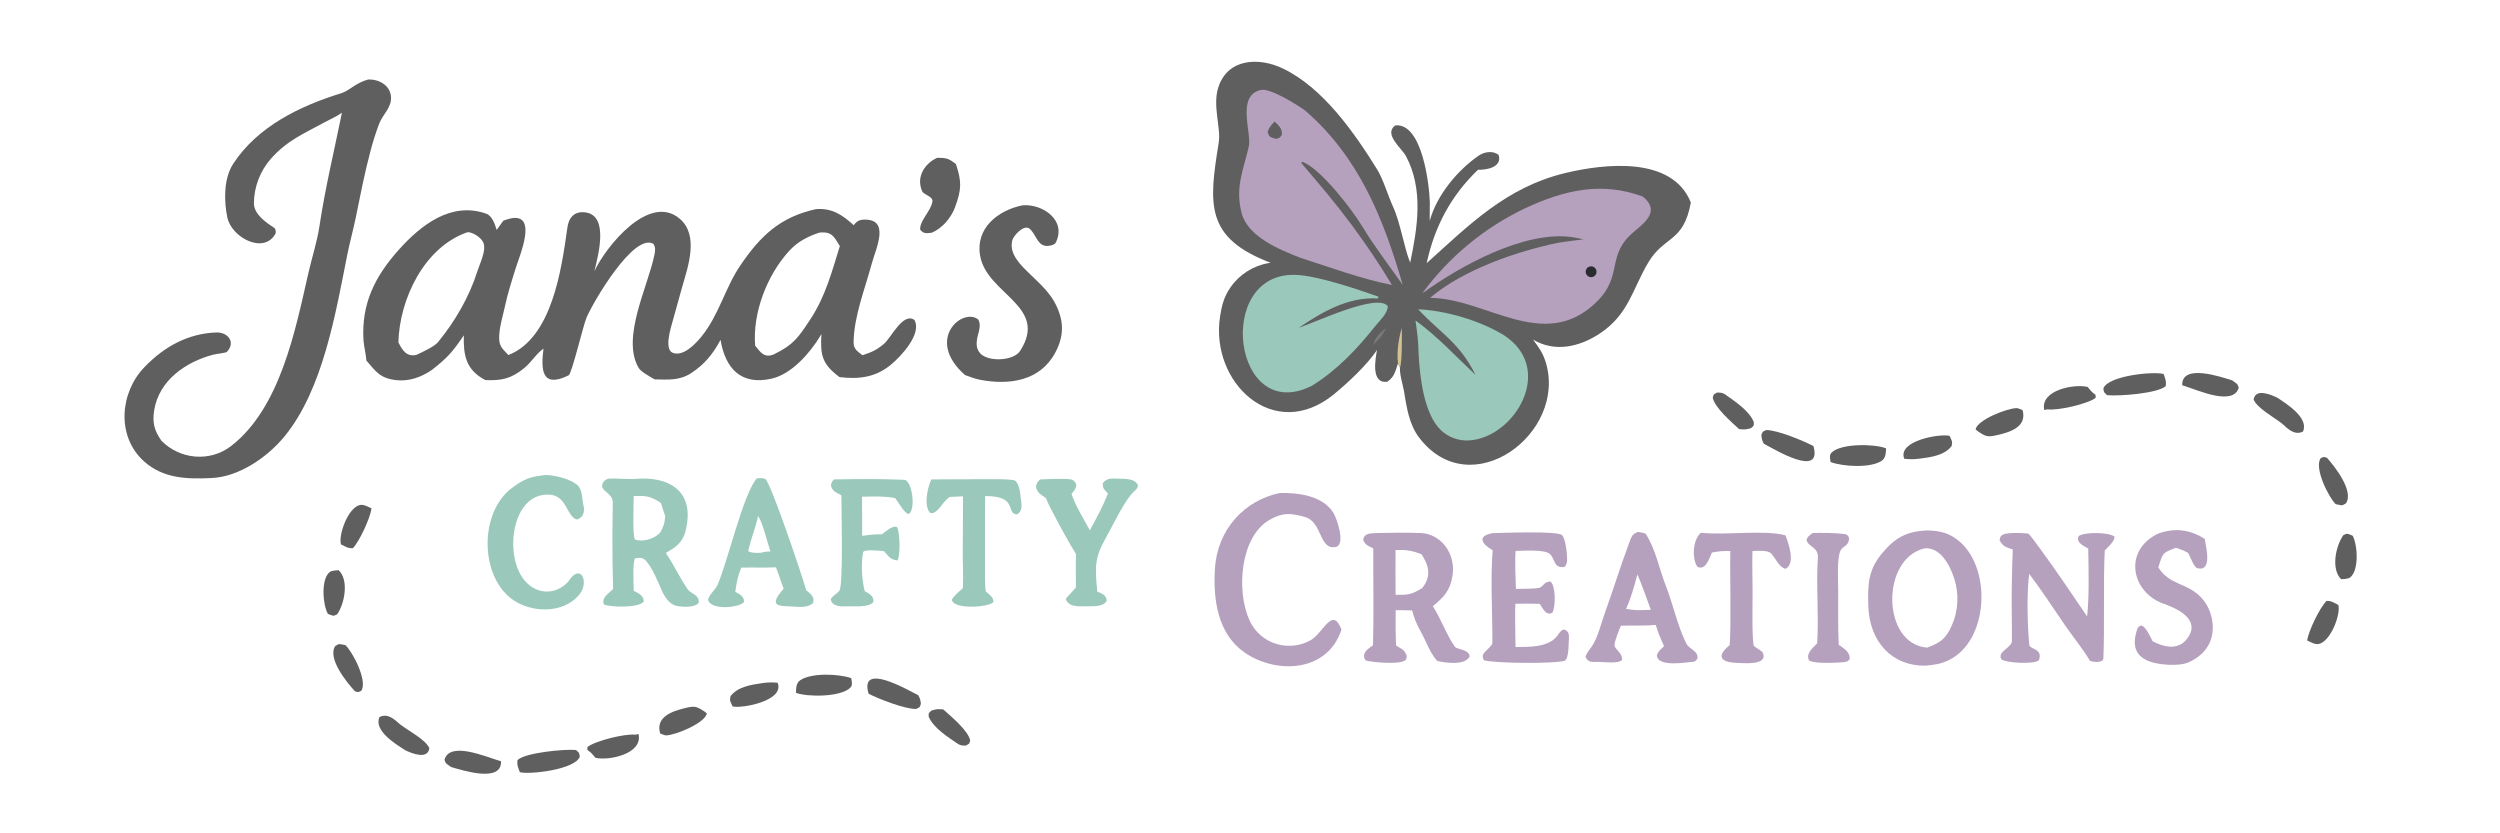
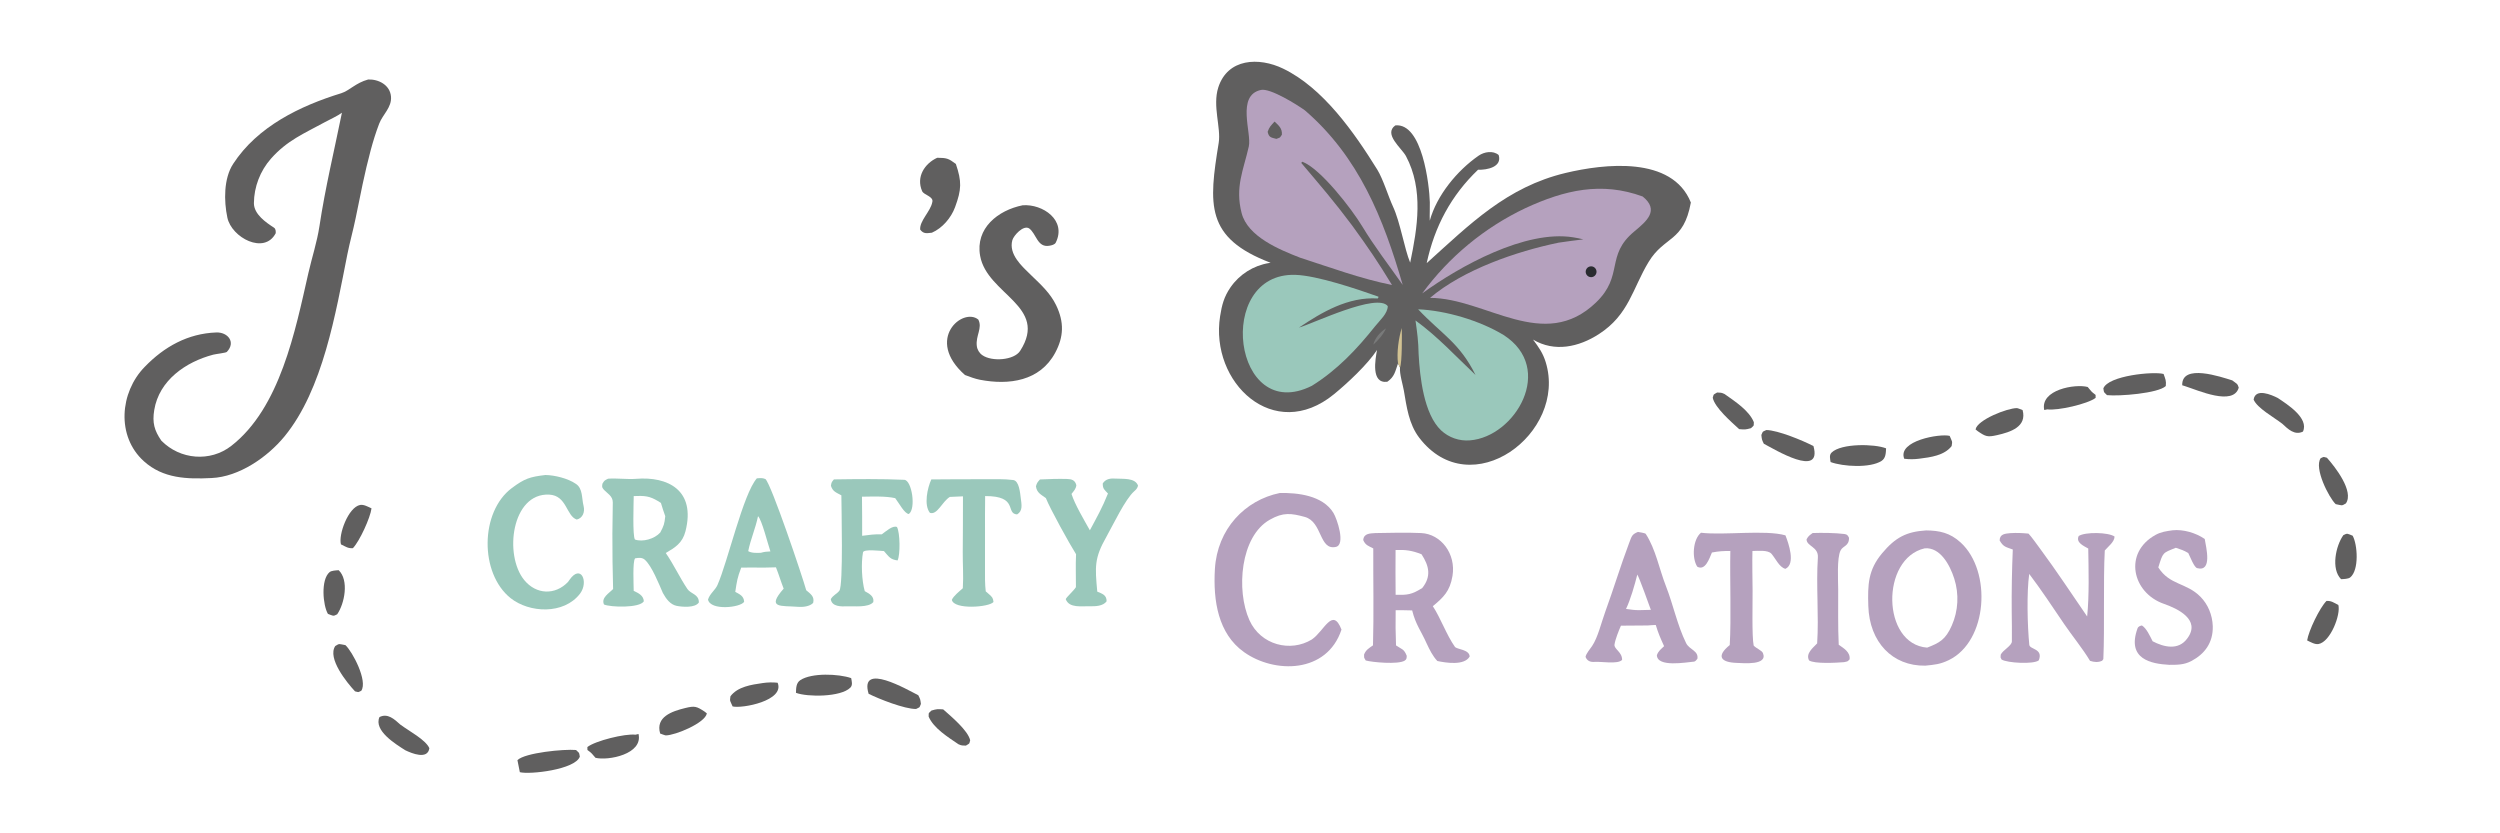
<svg xmlns="http://www.w3.org/2000/svg" style="fill-rule:evenodd;clip-rule:evenodd;stroke-linejoin:round;stroke-miterlimit:2;" xml:space="preserve" version="1.1" viewBox="0 0 1200 400">
  <g transform="matrix(0.897,0.728,-0.728,0.897,783.8,-449.674)" id="Butterfly-:-Purple---Teal-">
    <path style="fill:rgb(96,95,95);fill-rule:nonzero;" d="M247.662,441.121C251.392,417.317 253.53,395.621 268.862,375.646C278.856,362.626 298.707,342.18 317.012,352.4C325.136,367.233 317.214,369.958 318.938,382.61C320.679,395.38 326.432,404.75 321.786,418.954C318.711,428.355 312.296,436.457 301.987,437.94C305.875,438.924 308.747,439.724 312.035,441.938C337.601,459.154 325.319,507.74 290.916,499.386C284.02,497.711 278.8,492.721 273.649,488.205C271.864,486.644 267.806,483.958 266.382,481.787L264.656,480.975C265.893,484.405 267.029,486.225 266.011,489.698C261.223,494.773 256.218,485.52 254.377,482.136C255.089,489.437 253.542,500.522 252.08,507.64C245.565,539.348 208.892,536.427 194.918,512.354C192.556,508.286 191.088,505.1 190.702,500.314C190.198,493.752 192.389,487.267 196.769,482.355C196.914,482.196 197.059,482.036 197.204,481.876C169.574,490.976 161.998,479.335 149.045,456.751C145.903,451.273 137.367,446.534 134.435,439.046C129.781,427.158 139.525,418.528 150.42,415.954C168.418,411.702 190.184,417.985 207.261,423.899C211.721,425.48 217.87,429.695 221.992,431.706C228.421,434.843 236.694,442.322 242.199,445.287C235.427,432.124 227.467,418.165 212.967,412.027C209.514,410.566 199.818,410.892 201.47,404.895C209.449,396.973 228.039,415.194 232.738,420.672C234.357,422.559 235.86,424.716 237.531,426.616C233.176,416.65 233.212,403.356 236.277,392.839C237.062,390.145 239.502,387.326 242.574,387.396C246.936,390.33 242.682,395.345 239.767,397.554C237.824,412.9 240.599,427.247 247.662,441.121Z" />
    <path style="fill:rgb(211,195,147);fill-rule:nonzero;" d="M264.656,480.975C261.397,477.915 258.262,472.702 256.592,468.568C258.341,470.586 265.77,479.599 266.382,481.787L264.656,480.975Z" />
    <path style="fill:rgb(181,161,190);fill-rule:nonzero;" d="M168.394,423.717C197.978,424.619 222.011,438.026 245.615,454.421C235.856,451.637 226.689,449.536 217.102,446.087C209.262,443.268 188.627,438.395 180.981,440.963L180.938,441.629C193.029,443.922 201.559,445.406 213.812,448.511C224.396,451.321 231.924,453.577 242.185,457.259C230.648,463.341 217.619,467.778 205.397,472.507C196.635,475.323 182.973,479.455 174.828,473.417C165.866,466.773 164.239,459.204 159.708,450.034C157.187,444.933 142.219,436.918 148.836,428.64C151.325,425.528 164.592,423.918 168.394,423.717Z" />
    <path style="fill:rgb(96,95,95);fill-rule:nonzero;" d="M161.507,435.274C163.95,435.456 165.818,435.469 167.316,437.608C167.444,439.511 167.608,438.602 166.634,440.394C164.469,441.356 163.891,441.907 161.956,440.391C161.201,438.288 161.396,437.579 161.507,435.274Z" />
    <path style="fill:rgb(181,161,190);fill-rule:nonzero;" d="M299.903,363.065C309.009,363.069 307.638,369.957 306.321,376.632C303.296,391.961 314.555,393.416 312.588,409.449C308.912,439.41 275.903,436.888 257.829,451.451C261.203,433.58 273.511,413.878 284.834,399.998C287.184,397.441 289.568,394.915 291.984,392.42C290.675,393.049 289.389,393.727 288.13,394.451C270.777,404.476 259.131,433.349 254.134,452.07C253.208,433.253 256.982,414.501 265.115,397.506C273.013,381.392 282.686,368.97 299.903,363.065Z" />
    <path style="fill:rgb(41,43,47);fill-rule:nonzero;" d="M301.724,398.962C302.724,398.312 304.057,398.554 304.766,399.513C305.475,400.471 305.315,401.817 304.4,402.582C303.758,403.12 302.87,403.258 302.094,402.939C301.319,402.62 300.785,401.897 300.707,401.063C300.629,400.228 301.021,399.419 301.724,398.962Z" />
    <path style="fill:rgb(154,200,187);fill-rule:nonzero;" d="M223.329,495.366C226.823,490.353 239.347,463.565 246.355,465.177C248.279,467.614 247.518,471.898 247.545,474.904C247.657,487.192 246.778,499.021 242.737,510.744C227.641,544.29 181.522,499.736 208.346,479.296C215.549,473.808 231.982,467.726 240.83,464.583C241.16,464.832 240.974,464.637 241.11,465.34C231.104,472.479 226.689,484.352 223.329,495.366Z" />
    <path style="fill:rgb(154,200,187);fill-rule:nonzero;" d="M291.284,444.168C316.883,441.327 321.692,474.047 307.999,486.985C304.822,490.027 300.514,491.594 296.126,491.306C286.227,490.578 275.181,479.551 268.831,472.536C265.465,468.537 262.904,466.123 259.055,462.547C270.512,461.931 281.263,463.565 292.676,464.413C279.002,458.154 271,460.147 256.984,458.257C266.249,451.363 279.846,445.739 291.284,444.168Z" />
    <path style="fill:rgb(121,122,122);fill-rule:nonzero;" d="M251.594,472.839C252.32,475.225 252.261,478.954 251.763,481.384C250.536,478.742 250.74,475.566 251.594,472.839Z" />
  </g>
  <g transform="matrix(0.928,0,0,0.928,-209.869,-352.076)" id="Jana-s">
-     <path style="fill:rgb(96,95,95);fill-rule:nonzero;" d="M648.233,487.559C656.571,486.923 661.949,490.586 667.718,495.881C669.02,494.122 670.338,493.17 672.49,493.012C687.043,492.192 679.149,507.979 677.074,515.716C673.628,528.566 667.715,543.305 667.677,556.682C667.667,560.05 669.879,561.234 672.265,563.12C676.919,561.596 679.448,560.55 683.348,557.27C687.101,554.114 693.199,540.757 699.121,544.874C703.157,552.054 692.142,563.829 686.836,568.14C678.767,574.696 670.375,575.594 660.393,574.453C651.381,567.71 650.363,563.186 651.03,552.157C650.823,552.52 650.612,552.881 650.397,553.239C645.109,562.03 635.605,572.917 625.202,575.263C609.242,578.862 601.269,569.739 598.843,555.179C595.012,562.366 590.617,567.824 583.772,572.306C577.527,576.396 571.738,575.726 564.766,575.63C562.696,574.429 557.685,571.676 556.575,569.828C547.185,554.184 561.554,527.262 564.72,510.785C565.116,508.724 565.202,507.09 564.081,505.487C553.889,499.802 533.106,535.349 529.536,543.657C527.75,547.816 521.934,572.707 520.285,573.522C506.172,580.507 505.89,570.484 507.269,559.734C503.838,561.99 501.01,566.694 497.528,569.588C490.578,575.363 485.517,576.358 477.146,575.977C467.143,570.681 465.794,563.242 466.06,552.841C460.236,561.404 457.715,564.394 449.32,570.894C443.96,574.513 437.844,576.692 431.393,576.044C422.921,575.192 420.692,571.768 415.651,565.854C415.42,562.447 414.463,558.969 414.168,555.479C413,536.594 419.956,522.488 432.491,508.504C443.765,495.925 459.439,483.465 477.673,489.926C480.76,491.021 482.149,495.402 483.045,498.327C484.154,496.699 485.384,495.08 486.557,493.491C487.617,493.139 489.614,492.464 490.687,492.279C504.249,489.911 494.997,511.504 493.152,517.328C490.934,524.331 488.73,531.202 487.185,538.432C486.132,543.36 484.598,547.904 484.365,553.06C484.125,558.374 485.717,559.462 489.121,563.033C511.715,554.193 516.582,518.544 519.553,497.626C520.162,492.075 523.134,488.379 529.126,489.278C541.112,491.079 535.629,511.175 533.596,519.673C539.507,506.941 561.765,479.32 577.553,492.371C587.885,500.912 582.028,517.252 579.037,527.683L574.112,545.397C573.266,548.502 569.607,559.731 573.935,561.798C579.444,564.211 586.084,557.1 589.102,553.313C597.992,542.366 601.192,528.338 609.008,516.794C619.585,501.173 629.798,491.623 648.233,487.559ZM626.394,562.691C636.63,557.703 639.045,554.031 645.288,544.566C653.107,532.709 656.423,519.97 660.556,506.671C657.471,501.675 656.519,499.158 650.134,499.662C643.976,501.637 638.641,504.443 634.251,509.266C622.853,521.785 615.374,541.254 616.751,558.175C619.557,561.616 621.381,564.697 626.394,562.691ZM432.214,556.466C434.23,560.467 436.367,564.08 441.488,562.977C444.343,561.651 450.789,558.696 452.685,556.394C461.341,545.869 468.905,532.942 473.001,519.898C474.341,515.628 477.69,509.22 476.257,505.119C475.329,502.463 470.853,499.468 468.007,499.484C445.592,507.135 432.789,534.105 432.214,556.466Z" />
    <path style="fill:rgb(96,95,95);fill-rule:nonzero;" d="M416.597,420.505C422.046,420.313 427.893,423.394 428.391,429.348C428.862,434.977 424.106,438.575 422.257,443.42C420.561,447.863 419.133,452.473 417.897,457.064C414.762,468.748 412.524,480.382 410.11,492.216C408.836,498.46 407.102,504.541 405.821,510.962C399.774,541.261 393.244,580.84 373.302,605.129C364.456,615.904 349.764,626.044 335.565,626.652C322.878,627.285 310.499,626.922 300.572,617.963C286.26,605.046 288.098,582.361 301.001,569.158C311.039,558.75 323.321,551.879 338.053,551.354C343.898,551.145 348.328,556.337 343.48,561.419C343.007,561.915 337.774,562.492 336.453,562.839C322.281,566.56 308.427,576.098 305.928,591.497C304.861,598.01 305.958,602.045 309.61,607.325C319.3,617.19 334.891,618.479 345.757,610.041C371.042,590.407 378.869,550.487 385.626,520.779C387.522,512.443 390.103,504.792 391.391,496.346C394.363,476.636 399.04,457.251 403.011,437.701C400.496,439.519 396.991,441.043 394.14,442.601C383.356,448.498 374.669,452.004 366.328,461.436C360.706,467.794 357.554,476.086 357.485,484.43C357.436,490.253 363.901,494.567 367.81,497.112C368.838,497.781 368.789,498.944 368.767,500.009C362.949,511.276 345.946,502.34 343.75,491.936C341.933,483.329 341.815,471.737 346.741,464.168C359.332,444.821 381.296,434.192 402.684,427.603C406.898,426.283 410.081,422.285 416.597,420.505Z" />
    <path style="fill:rgb(96,95,95);fill-rule:nonzero;" d="M755.12,485.568C765.522,484.797 777.94,493.302 772.253,504.846C771.706,505.955 770.054,506.304 768.925,506.499C762.662,507.581 762.284,500.359 758.476,497.537C755.409,495.61 750.435,501.289 749.781,503.614C747.752,510.968 754.753,517.147 759.496,521.739C764.469,526.555 769.436,530.985 772.483,537.378C776.613,546.043 776.406,553.533 771.959,561.829C764.054,576.576 748.001,578.706 733.004,575.819C730.43,575.324 727.809,574.309 725.271,573.361C704.336,554.863 724.222,538.12 732.176,544.695C734.441,549.04 730.738,553.032 731.396,558.328C731.622,560.267 732.674,562.015 734.283,563.122C739.147,566.54 750.647,565.799 753.812,560.879C768.725,537.696 736.7,531.718 733.117,511.724C730.562,497.462 742.332,488.143 755.12,485.568Z" />
    <path style="fill:rgb(96,95,95);fill-rule:nonzero;" d="M710.935,460.993C715.85,461.074 716.662,461.265 720.56,464.181C723.648,473.314 723.534,477.357 720.143,486.565C718.131,492.028 713.625,497.377 708.174,499.751C705.475,500.059 703.855,500.457 702.113,498.163C701.703,493.671 707.488,488.698 708.358,484.004C709.294,481.024 704.007,480.29 703.129,478.291C699.853,470.832 704.534,463.88 710.935,460.993Z" />
  </g>
  <g transform="matrix(0.825,0,0,0.917,402.194,-406.338)" id="Creations">
    <path style="fill:rgb(181,161,190);fill-rule:nonzero;" d="M633.12,720.759C640.865,720.821 647.062,721.973 653.303,727.137C671.476,742.171 669.029,778.762 646.333,788.653C641.262,790.863 638.07,791.057 632.638,791.552C613.61,791.829 600.164,779.299 599.51,760.326C599.125,749.129 599.386,741.494 607.52,732.739C615.307,724.357 621.722,721.423 633.12,720.759ZM633.743,782.117C640.892,779.619 644.445,777.996 648.105,770.494C651.857,762.865 652.368,754.045 649.524,746.034C646.959,738.728 641.278,729.47 632.348,730.131C606.634,735.415 607.208,780.296 633.743,782.117Z" />
    <path style="fill:rgb(181,161,190);fill-rule:nonzero;" d="M312.706,722.153C321.463,722.011 330.698,721.786 339.349,722.145C350.904,722.624 359.707,733.019 357.583,744.541C356.084,752.679 352.255,755.838 346.134,760.421C350.655,766.575 354.138,775.557 358.967,781.678C360.101,783.115 367.407,782.98 367.57,786.784C364.463,791.648 353.705,790.059 348.766,789.118C346.01,786.476 344.283,783.251 342.532,779.917C339.429,773.56 336.146,770.099 334.115,762.636C330.977,762.524 327.668,762.541 324.513,762.509C324.383,768.657 324.454,774.808 324.725,780.951C327.954,782.998 329.357,782.651 330.961,786.405C330.889,787.477 331.011,788.206 329.774,788.916C326.017,791.075 310.581,789.766 307.097,788.836C305.927,786.931 306.219,787.931 306.135,785.736C307.169,783.278 309.06,782.356 311.321,780.923C311.852,765.189 311.408,746.201 311.487,730.187C308.712,728.896 306.905,728.508 305.647,725.814C305.953,722.201 309.784,722.353 312.706,722.153ZM324.491,754.46C331.35,754.596 333.78,754.42 339.973,750.914C345.364,744.846 344.007,739.367 339.563,733.238C334.123,731.3 330.286,730.799 324.461,731.013C324.392,738.829 324.402,746.645 324.491,754.46Z" />
    <path style="fill:rgb(181,161,190);fill-rule:nonzero;" d="M257.085,701.182C267.301,700.987 282.014,702.357 288.299,711.584C290.407,714.68 295.52,728.248 289.711,729.397C279.888,731.341 281.992,716.214 271.612,713.689C263.804,711.79 259.137,711.14 251.332,715.137C234.107,723.816 231.597,752.156 239.444,767.774C245.986,780.797 263.356,784.683 275.753,777.842C283.001,773.391 287.781,760.613 292.996,772.676C284.569,795.697 254.015,795.882 236.183,784.396C221.25,774.778 218.247,757.61 219.343,740.967C220.726,719.955 236.892,704.904 257.085,701.182Z" />
    <path style="fill:rgb(181,161,190);fill-rule:nonzero;" d="M682.118,722.191C686.047,721.976 688.832,722.111 692.72,722.433C694.396,724.001 697.968,728.527 699.682,730.612C709.042,741.994 717.859,754.05 726.833,765.802C728.085,754.937 727.681,741.277 727.473,730.248C724.907,728.885 720.077,727.14 721.933,723.679C725.68,721.487 739.164,721.679 742.782,723.968C742.714,726.805 739.082,729.152 737.092,731.262C736.142,747.34 737.078,771.306 736.254,788.134C736.019,788.418 735.785,788.703 735.55,788.987C733.243,789.95 730.857,789.737 728.502,789.025C724.308,782.69 717.971,775.752 713.358,769.635C706.604,760.682 700.358,752.144 693.135,743.535C691.601,753.082 692.079,770.737 693.177,780.666C693.45,783.137 701.445,782.56 698.691,788.772C695.722,790.95 680.271,790.17 677.061,788.348C676.235,786.83 676.453,787.641 676.548,785.79C677.862,783.343 682.989,781.169 683.042,778.85C683.159,773.775 682.969,768.505 682.947,763.4C682.844,752.515 683.051,741.63 683.571,730.758C679.574,729.415 678.117,729.479 675.916,726.001C675.979,722.519 679.318,722.455 682.118,722.191Z" />
    <path style="fill:rgb(181,161,190);fill-rule:nonzero;" d="M465.474,721.55C466.146,721.653 469.699,722.136 470.019,722.58C475.844,730.657 477.818,740.846 481.775,749.94C486.018,759.688 488.381,770.378 493.506,779.766C495.395,783.226 500.886,783.742 500.062,787.965C499.489,788.538 498.911,789.379 498.115,789.44C493.61,789.79 476.661,792.593 476.493,786.065C477.363,783.87 478.865,782.929 480.693,781.36C478.551,777.103 477.348,774.719 475.846,770.253C474.881,770.232 472.278,770.452 471.208,770.513L455.583,770.623C454.331,773.179 452.26,777.81 451.835,780.518C451.465,782.882 456.361,784.388 456.257,788.538C453.79,790.963 443.959,789.303 440.389,789.578C438.037,789.76 435.982,789.246 434.981,786.962C435.363,785.165 437.557,782.923 438.785,781.298C442.166,776.825 444.213,768.882 446.449,763.377C451.262,751.529 455.358,739.276 460.292,727.489C461.953,723.523 461.987,722.878 465.474,721.55ZM458.546,761.855C461.178,762.178 463.458,762.532 466.121,762.497L472.989,762.339C471.979,759.85 466.301,745.527 465.105,743.868C463.606,749.231 461.162,756.975 458.546,761.855Z" />
-     <path style="fill:rgb(181,161,190);fill-rule:nonzero;" d="M380.936,722.168C386.375,722.134 419.11,720.83 421.401,723.294C423.467,725.516 424.29,733.013 424.255,736.003C424.234,737.735 423.94,738.659 422.733,739.887C416.144,740.708 417.43,735.603 414.189,733.056C411.036,730.577 398.477,731.461 394.297,731.507C393.8,736.994 394.27,745.708 394.487,751.391C398.426,751.197 404.447,751.546 408.128,750.771C410.283,750.317 410.865,747.491 414.555,747.506C417.662,749.698 417.694,760.505 415.732,763.781C412.204,765.726 410.23,761.781 408.342,759.205C403.461,759.084 399.083,759.002 394.181,759.151C393.92,762.619 394.066,767.452 394.07,771.023L394.247,781.786C401.597,781.708 413.046,782.2 418.397,776.096C419.771,774.529 420.195,773.284 422.295,772.579C425.342,773.484 425.43,774.973 425.282,777.877C425.211,779.575 425.123,781.272 425.016,782.968C424.892,784.764 424.324,788.646 422.76,789.019C415.512,790.746 380.955,790.247 375.927,788.731C375.138,787.407 375.124,787.517 375.249,785.993C376.335,783.671 380.762,781.399 380.775,779.605C380.888,763.845 379.586,746.776 380.948,731.126C374.769,727.985 371.516,723.707 380.936,722.168Z" />
    <path style="fill:rgb(181,161,190);fill-rule:nonzero;" d="M776.609,720.684C782.713,720.126 789.986,721.984 795.244,725.238C796.084,729.779 799.775,742.619 790.847,740.51C789.025,740.08 786.794,734.545 785.656,732.592C782.866,731.118 781.391,730.739 778.428,729.848C770.676,732.648 771.027,732.07 768.235,740.125C774.865,749.517 784.553,747.996 792.777,755.506C797.128,759.469 799.704,765.015 799.924,770.897C800.167,779.631 795.105,785.491 787.508,789.112C783.186,791.172 779.266,791.111 774.625,791.125C764.091,790.606 749.701,788.166 756.144,772.033C756.551,771.015 757.724,770.677 758.697,770.514C761.445,772.055 763.328,775.995 764.932,778.789C771.328,781.793 779.984,783.844 785.231,777.138C793.063,767.464 779.377,761.656 771.508,759.203C753.082,753.458 747.739,732.519 766.603,723.12C769.868,721.493 772.836,721.17 776.609,720.684Z" />
    <path style="fill:rgb(181,161,190);fill-rule:nonzero;" d="M502.165,721.973C515.249,723.439 539.585,720.307 551.295,723.347C553.087,727.437 557.38,738.319 551.271,740.872C547.705,740.028 545.677,735.626 543.167,732.997C541.144,730.878 535.118,731.505 532.095,731.531C531.903,736.493 532.135,747.134 532.179,752.213C532.229,758.006 531.716,776.472 532.811,781.023C534.129,782.445 537.639,783.609 538.195,784.967C541.212,791.524 526.835,790.223 522.992,790.111C513.571,789.837 510.881,786.584 518.888,780.779C519.804,767.127 518.898,746.102 519.238,731.515C514.807,731.548 512.85,731.599 508.524,732.323C506.966,735.603 504.638,742.026 500.001,739.755C496.743,735.331 497.399,725.409 502.165,721.973Z" />
    <path style="fill:rgb(181,161,190);fill-rule:nonzero;" d="M567.117,722.131C572.436,721.947 580.286,722.034 585.62,722.639C587.348,722.835 587.608,723.494 588.282,724.61C588.365,729.048 584.77,728.731 583.365,731.263C581.169,735.221 581.958,746.698 581.984,751.458C582.037,761.218 581.783,771.036 582.299,780.611C585.163,782.443 589.142,784.424 588.624,788.275C587.102,789.653 587.615,789.225 585.377,789.725C581.172,790.033 568.224,790.727 565.042,788.812C562.918,785.209 567.276,782.262 569.745,779.899C570.814,765.308 569.059,749.619 570.167,734.936C570.597,729.238 563.494,729.105 563.586,725.373C564.746,723.556 565.265,723.38 567.117,722.131Z" />
  </g>
  <g transform="matrix(0.825,0,0,0.917,-62.986,-343.466)" id="Crafty">
    <path style="fill:rgb(154,200,187);fill-rule:nonzero;" d="M430.143,625.124C435.156,624.777 441.527,625.558 446.409,625.197C464.915,623.828 481.272,631.12 475.169,652.649C473.402,658.88 469.047,661.202 463.693,664.009C468.469,670.243 471.666,676.649 476.283,682.855C478.247,685.496 483.017,685.522 482.956,689.914C480.84,692.831 473.358,692.298 470.033,691.69C466.329,691.012 463.873,688.012 462.011,684.932C459.67,680.117 455.603,670.819 451.524,667.555C449.877,666.237 447.793,666.508 445.845,666.824C444.336,668.531 445.029,680.589 445.05,683.861C447.595,684.905 450.755,686.189 450.941,689.293C448.526,692.941 431.394,692.442 427.762,690.974C425.974,687.414 430.71,685.104 433.06,682.869C432.755,673.248 432.616,663.622 432.643,653.996C432.678,648.525 432.827,642.939 432.88,637.529C432.914,634.111 429.485,632.77 427.461,630.652C426.381,629.522 426.677,629.021 426.854,627.754C427.975,626.007 428.167,626.015 430.143,625.124ZM460.504,653.294C462.574,649.771 462.953,648.805 463.402,644.756C462.495,642.398 461.642,640.227 460.883,637.809C455.755,634.838 453.123,633.966 447.013,634.183L445.059,634.235C445.017,637.781 444.308,655.172 445.775,656.969C450.206,658.397 457.131,656.694 460.504,653.294Z" />
    <path style="fill:rgb(154,200,187);fill-rule:nonzero;" d="M516.694,624.935C518.81,624.827 519.768,624.6 521.696,625.315C525.153,628.094 543.341,676.662 545.418,683.508C547.899,685.444 550.375,686.739 549.454,690.152C547.45,692.054 543.425,692.392 540.735,692.196C530.729,691.469 522.034,693.219 532.299,682.673C530.762,679.217 529.525,675.365 527.812,671.519L520.388,671.679C516.323,671.541 511.713,671.662 507.604,671.674C505.349,676.915 505.069,678.834 504.141,684.361C506.679,685.645 509.129,686.473 509.299,689.571C507.156,692.617 489.689,694.335 488.272,688.404C489.38,685.212 492.428,683.537 493.791,680.769C499.766,668.638 508.713,633.099 516.694,624.935ZM519.019,663.909C521.352,663.332 522.14,663.324 524.583,663.192C523.054,659.188 519.609,646.648 517.377,644.746C515.955,651.058 513.015,656.941 511.673,663.047C513.621,664.121 516.774,663.998 519.019,663.909Z" />
    <path style="fill:rgb(154,200,187);fill-rule:nonzero;" d="M393.698,623.194C398.952,623.255 406.806,624.952 411.383,627.819C415.512,630.206 414.738,635.355 415.873,639.355C416.793,642.596 415.357,645.755 411.934,646.517C405.774,644.701 406.231,633.911 395.865,633.457C374.088,632.503 369.406,665.116 381.391,678.225C388.307,685.789 399.312,686.249 406.845,679.157C406.951,679.018 407.056,678.88 407.162,678.741L407.702,678.056C414.33,669.547 418.986,679.112 413.845,685.268C404.386,696.413 384.232,695.41 373.411,687.635C355.342,674.653 355.598,642.414 374.203,629.98C381.57,625.056 384.652,624.148 393.698,623.194Z" />
    <path style="fill:rgb(154,200,187);fill-rule:nonzero;" d="M681.416,625.523C686.603,625.301 692.031,625.132 697.222,625.27C699.877,625.341 701.874,625.86 702.587,628.573C702.263,630.583 701.155,631.49 699.772,633.097C701.633,638.517 707.293,647.046 710.453,652.14C714.596,645.174 717.701,640.285 720.978,632.876C718.926,630.885 717.908,630.483 717.95,627.6C719.72,625.121 722.625,624.875 725.499,625.07C729.464,625.339 736.837,624.476 738.486,628.786C738.006,630.215 737.452,630.748 736.258,631.699C730.969,635.912 723.991,649.26 720.074,655.531C712.983,666.751 713.432,671.168 714.758,684.241C717.497,685.309 720.242,685.923 720.191,689.3C718.143,691.884 713.443,691.982 710.352,691.886C705.892,691.749 698.399,693.061 696.416,688.18C696.836,687.103 700.96,683.892 702.339,681.894C702.391,675.756 702.084,671.038 702.415,664.651C698.757,659.474 687.307,640.898 684.856,635.277C682.074,633.433 679.568,632.536 679.074,629.087C679.745,627.128 679.927,627.051 681.416,625.523Z" />
    <path style="fill:rgb(154,200,187);fill-rule:nonzero;" d="M561.532,625.495C574.404,625.32 589.513,625.163 602.467,625.708C606.887,625.894 609.429,640.895 605.111,643.607C602.545,643.382 599.476,637.964 597.2,635.316C591.68,634.159 583.672,634.49 577.858,634.544C577.952,641.367 577.987,648.19 577.963,655.014C582.42,654.513 584.93,654.141 589.42,654.233C591.65,652.801 595.741,649.394 598.224,650.417C600.068,653.441 600.2,665.053 598.568,667.919C594.289,667.375 593.725,666.14 590.642,663.009C588.871,662.95 578.843,661.815 578.457,663.682C577.29,669.32 577.736,678.45 579.471,683.99C581.878,685.241 585.042,686.533 584.457,689.695C581.737,692.758 573.068,691.768 569.143,691.931C565.98,692.061 560.273,692.214 559.717,688.169C561.093,686.044 563.189,685.53 564.707,683.748C567.058,680.988 565.893,640.41 565.869,633.827C562.892,632.362 560.838,631.882 559.794,628.821C560.125,626.867 560.248,626.923 561.532,625.495Z" />
    <path style="fill:rgb(154,200,187);fill-rule:nonzero;" d="M618.205,625.509C628.607,625.419 639.009,625.383 649.41,625.4C654.83,625.4 660.473,625.195 665.833,625.819C669.303,626.222 669.841,632.463 670.241,635.249C670.736,638.688 671.54,641.973 668.107,643.829C661.121,643.375 669.109,634.136 649.517,634.223C649.333,646.826 649.54,659.492 649.438,672.1C649.406,675.955 649.363,680.314 649.87,684.107C650.503,684.588 651.131,685.076 651.752,685.571C653.593,687.046 654.136,687.51 654.379,689.663C651.963,692.434 631.35,693.845 630.146,688.541C631.172,686.421 634.517,684.121 636.533,682.464C636.988,675.725 636.44,670.105 636.492,663.501C636.568,653.756 636.636,644.11 636.618,634.363L628.979,634.662C624.417,637.204 621.7,644.268 617.399,643C613.748,638.957 615.925,629.955 618.205,625.509Z" />
  </g>
  <g transform="matrix(-1.162,-0.512,-0.512,1.162,1732.767,25.736)" id="Dotted-Line">
    <path style="fill:rgb(96,95,95);fill-rule:nonzero;" d="M451.49,331.266C455.344,331.824 470.455,340.286 470.127,345.456C469.045,347.039 469.743,346.425 467.839,347.214C463.504,345.84 450.404,338.794 448.892,335.113C449.518,333.16 450.042,332.827 451.49,331.266Z" />
    <path style="fill:rgb(96,95,95);fill-rule:nonzero;" d="M408.342,322.17C410.998,322.034 417.614,322.023 416.441,326.414C413.851,328.827 406.967,329.379 402.876,330.389C400,331.392 396.745,332.615 394.503,329.96C394.386,324.347 404.188,322.891 408.342,322.17Z" />
    <path style="fill:rgb(96,95,95);fill-rule:nonzero;" d="M536.153,399.295C540.772,399.452 552.437,404.328 554.351,409.048C554.876,410.341 553.897,411.471 553.25,412.492C548.26,412.184 538.67,408.626 535.818,404.354C534.735,402.731 535.541,400.906 536.153,399.295Z" />
    <path style="fill:rgb(96,95,95);fill-rule:nonzero;" d="M561.62,409.578C566.009,409.279 576.42,409.508 580.377,411.215C581.587,412.675 581.31,411.868 581.333,413.684C580.43,415.232 580.505,415.175 579.151,416.334C574.635,416.635 553.537,419.455 561.62,409.578Z" />
    <path style="fill:rgb(96,95,95);fill-rule:nonzero;" d="M426.763,323.017C431.058,323.523 446.927,324.807 443.327,332.337L442.298,332.223C437.044,331.648 422.414,331.831 423.411,324.542C424.565,323.208 424.657,323.563 426.763,323.017Z" />
    <path style="fill:rgb(96,95,95);fill-rule:nonzero;" d="M494.755,365.252C495,365.26 496.736,365.31 497.005,365.425C500.314,366.841 508.945,375.541 508.089,379.105L507.051,379.391C503.478,380.059 502.771,380.025 499.772,377.806C495.583,374.708 490.657,370.337 494.755,365.252Z" />
    <path style="fill:rgb(96,95,95);fill-rule:nonzero;" d="M475.76,347.336C480.596,348.087 491.864,355.555 487.283,361.932L486.331,361.241C482.531,360.176 473.177,353.213 471.36,349.9L471.821,348.872C473.684,348.474 474.108,348.181 475.76,347.336Z" />
    <path style="fill:rgb(96,95,95);fill-rule:nonzero;" d="M382.223,335.355C383.869,335.657 383.206,335.28 384.312,336.464C385.195,340.897 375.509,348.83 372.116,350.066C369.565,349.468 369.889,349.92 368.702,348.263C367.65,342.817 378.007,337.26 382.223,335.355Z" />
    <path style="fill:rgb(96,95,95);fill-rule:nonzero;" d="M355.829,384.539C357.851,384.43 358.953,384.124 360.553,384.964C361.87,388.42 362.177,398.058 361.222,401.558C359.821,401.611 357.893,401.841 356.753,401.082C352.921,398.529 353.499,387.436 355.829,384.539Z" />
    <path style="fill:rgb(96,95,95);fill-rule:nonzero;" d="M516.056,385.289C519.691,385.859 533.484,394.94 528.289,400.13C526.481,399.591 524.749,398.821 523.136,397.841C519.41,395.607 514.913,392.912 513.818,388.514C514.306,386.499 514.318,387.004 516.056,385.289Z" />
    <path style="fill:rgb(96,95,95);fill-rule:nonzero;" d="M361.448,358.4C363.505,358.506 363.62,358.185 364.737,359.613C365.75,364.441 363.94,373.218 358.818,375.2C357.931,374.759 356.36,374.028 355.934,373.212C353.875,369.269 358.475,360.606 361.448,358.4Z" />
    <path style="fill:rgb(96,95,95);fill-rule:nonzero;" d="M600.322,405.119C601.715,405.097 601.775,405.229 603.11,405.725C604.178,407.32 604.027,406.5 603.825,408.21C601.633,411.315 593.688,413.759 589.902,415.044C587.803,414.321 587.692,414.295 585.982,412.929C585.284,411.22 585.276,412.038 585.886,410.395C589.336,407.049 595.651,406.076 600.322,405.119Z" />
  </g>
  <g transform="matrix(1.171,0.491,0.491,-1.171,-441.826,536.879)" id="Dotted-Line1">
-     <path style="fill:rgb(96,95,95);fill-rule:nonzero;" d="M451.49,331.266C455.344,331.824 470.455,340.286 470.127,345.456C469.045,347.039 469.743,346.425 467.839,347.214C463.504,345.84 450.404,338.794 448.892,335.113C449.518,333.16 450.042,332.827 451.49,331.266Z" />
+     <path style="fill:rgb(96,95,95);fill-rule:nonzero;" d="M451.49,331.266C455.344,331.824 470.455,340.286 470.127,345.456C469.045,347.039 469.743,346.425 467.839,347.214C463.504,345.84 450.404,338.794 448.892,335.113Z" />
    <path style="fill:rgb(96,95,95);fill-rule:nonzero;" d="M408.342,322.17C410.998,322.034 417.614,322.023 416.441,326.414C413.851,328.827 406.967,329.379 402.876,330.389C400,331.392 396.745,332.615 394.503,329.96C394.386,324.347 404.188,322.891 408.342,322.17Z" />
    <path style="fill:rgb(96,95,95);fill-rule:nonzero;" d="M536.153,399.295C540.772,399.452 552.437,404.328 554.351,409.048C554.876,410.341 553.897,411.471 553.25,412.492C548.26,412.184 538.67,408.626 535.818,404.354C534.735,402.731 535.541,400.906 536.153,399.295Z" />
    <path style="fill:rgb(96,95,95);fill-rule:nonzero;" d="M561.62,409.578C566.009,409.279 576.42,409.508 580.377,411.215C581.587,412.675 581.31,411.868 581.333,413.684C580.43,415.232 580.505,415.175 579.151,416.334C574.635,416.635 553.537,419.455 561.62,409.578Z" />
-     <path style="fill:rgb(96,95,95);fill-rule:nonzero;" d="M426.763,323.017C431.058,323.523 446.927,324.807 443.327,332.337L442.298,332.223C437.044,331.648 422.414,331.831 423.411,324.542C424.565,323.208 424.657,323.563 426.763,323.017Z" />
    <path style="fill:rgb(96,95,95);fill-rule:nonzero;" d="M494.755,365.252C495,365.26 496.736,365.31 497.005,365.425C500.314,366.841 508.945,375.541 508.089,379.105L507.051,379.391C503.478,380.059 502.771,380.025 499.772,377.806C495.583,374.708 490.657,370.337 494.755,365.252Z" />
    <path style="fill:rgb(96,95,95);fill-rule:nonzero;" d="M475.76,347.336C480.596,348.087 491.864,355.555 487.283,361.932L486.331,361.241C482.531,360.176 473.177,353.213 471.36,349.9L471.821,348.872C473.684,348.474 474.108,348.181 475.76,347.336Z" />
    <path style="fill:rgb(96,95,95);fill-rule:nonzero;" d="M382.223,335.355C383.869,335.657 383.206,335.28 384.312,336.464C385.195,340.897 375.509,348.83 372.116,350.066C369.565,349.468 369.889,349.92 368.702,348.263C367.65,342.817 378.007,337.26 382.223,335.355Z" />
    <path style="fill:rgb(96,95,95);fill-rule:nonzero;" d="M355.829,384.539C357.851,384.43 358.953,384.124 360.553,384.964C361.87,388.42 362.177,398.058 361.222,401.558C359.821,401.611 357.893,401.841 356.753,401.082C352.921,398.529 353.499,387.436 355.829,384.539Z" />
    <path style="fill:rgb(96,95,95);fill-rule:nonzero;" d="M516.056,385.289C519.691,385.859 533.484,394.94 528.289,400.13C526.481,399.591 524.749,398.821 523.136,397.841C519.41,395.607 514.913,392.912 513.818,388.514C514.306,386.499 514.318,387.004 516.056,385.289Z" />
    <path style="fill:rgb(96,95,95);fill-rule:nonzero;" d="M361.448,358.4C363.505,358.506 363.62,358.185 364.737,359.613C365.75,364.441 363.94,373.218 358.818,375.2C357.931,374.759 356.36,374.028 355.934,373.212C353.875,369.269 358.475,360.606 361.448,358.4Z" />
    <path style="fill:rgb(96,95,95);fill-rule:nonzero;" d="M600.322,405.119C601.715,405.097 601.775,405.229 603.11,405.725C604.178,407.32 604.027,406.5 603.825,408.21C601.633,411.315 593.688,413.759 589.902,415.044C587.803,414.321 587.692,414.295 585.982,412.929C585.284,411.22 585.276,412.038 585.886,410.395C589.336,407.049 595.651,406.076 600.322,405.119Z" />
  </g>
</svg>